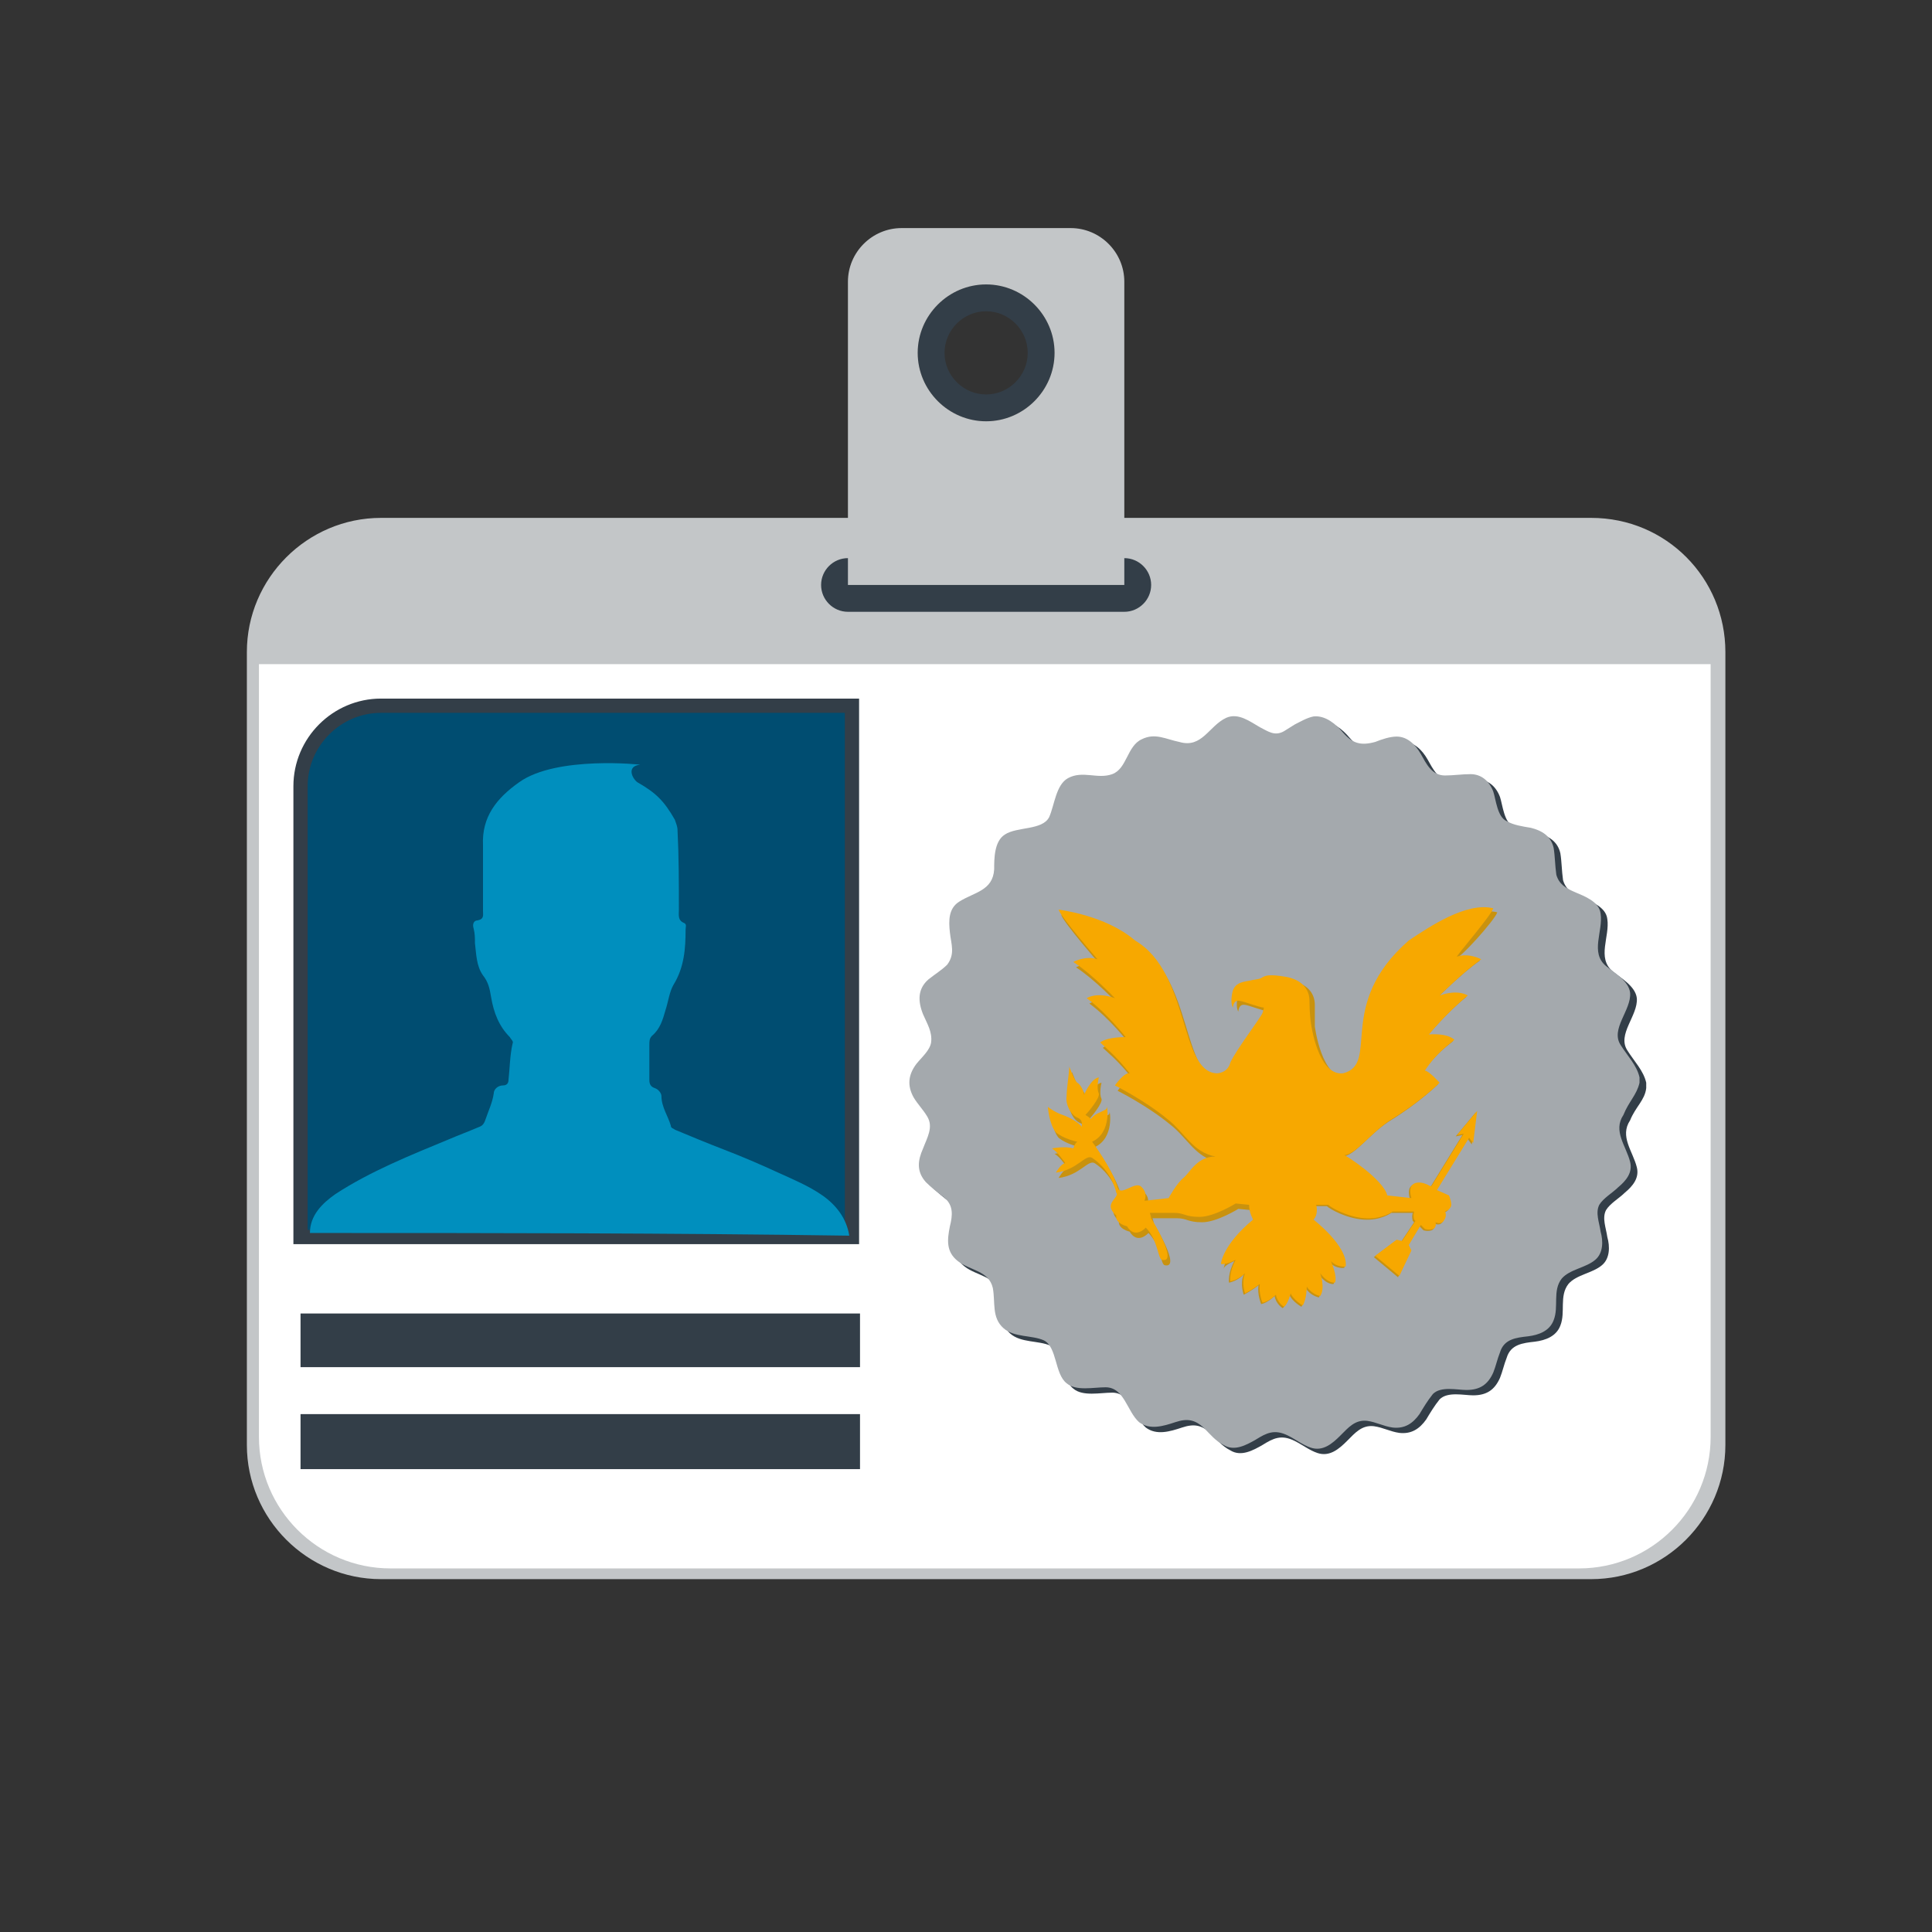
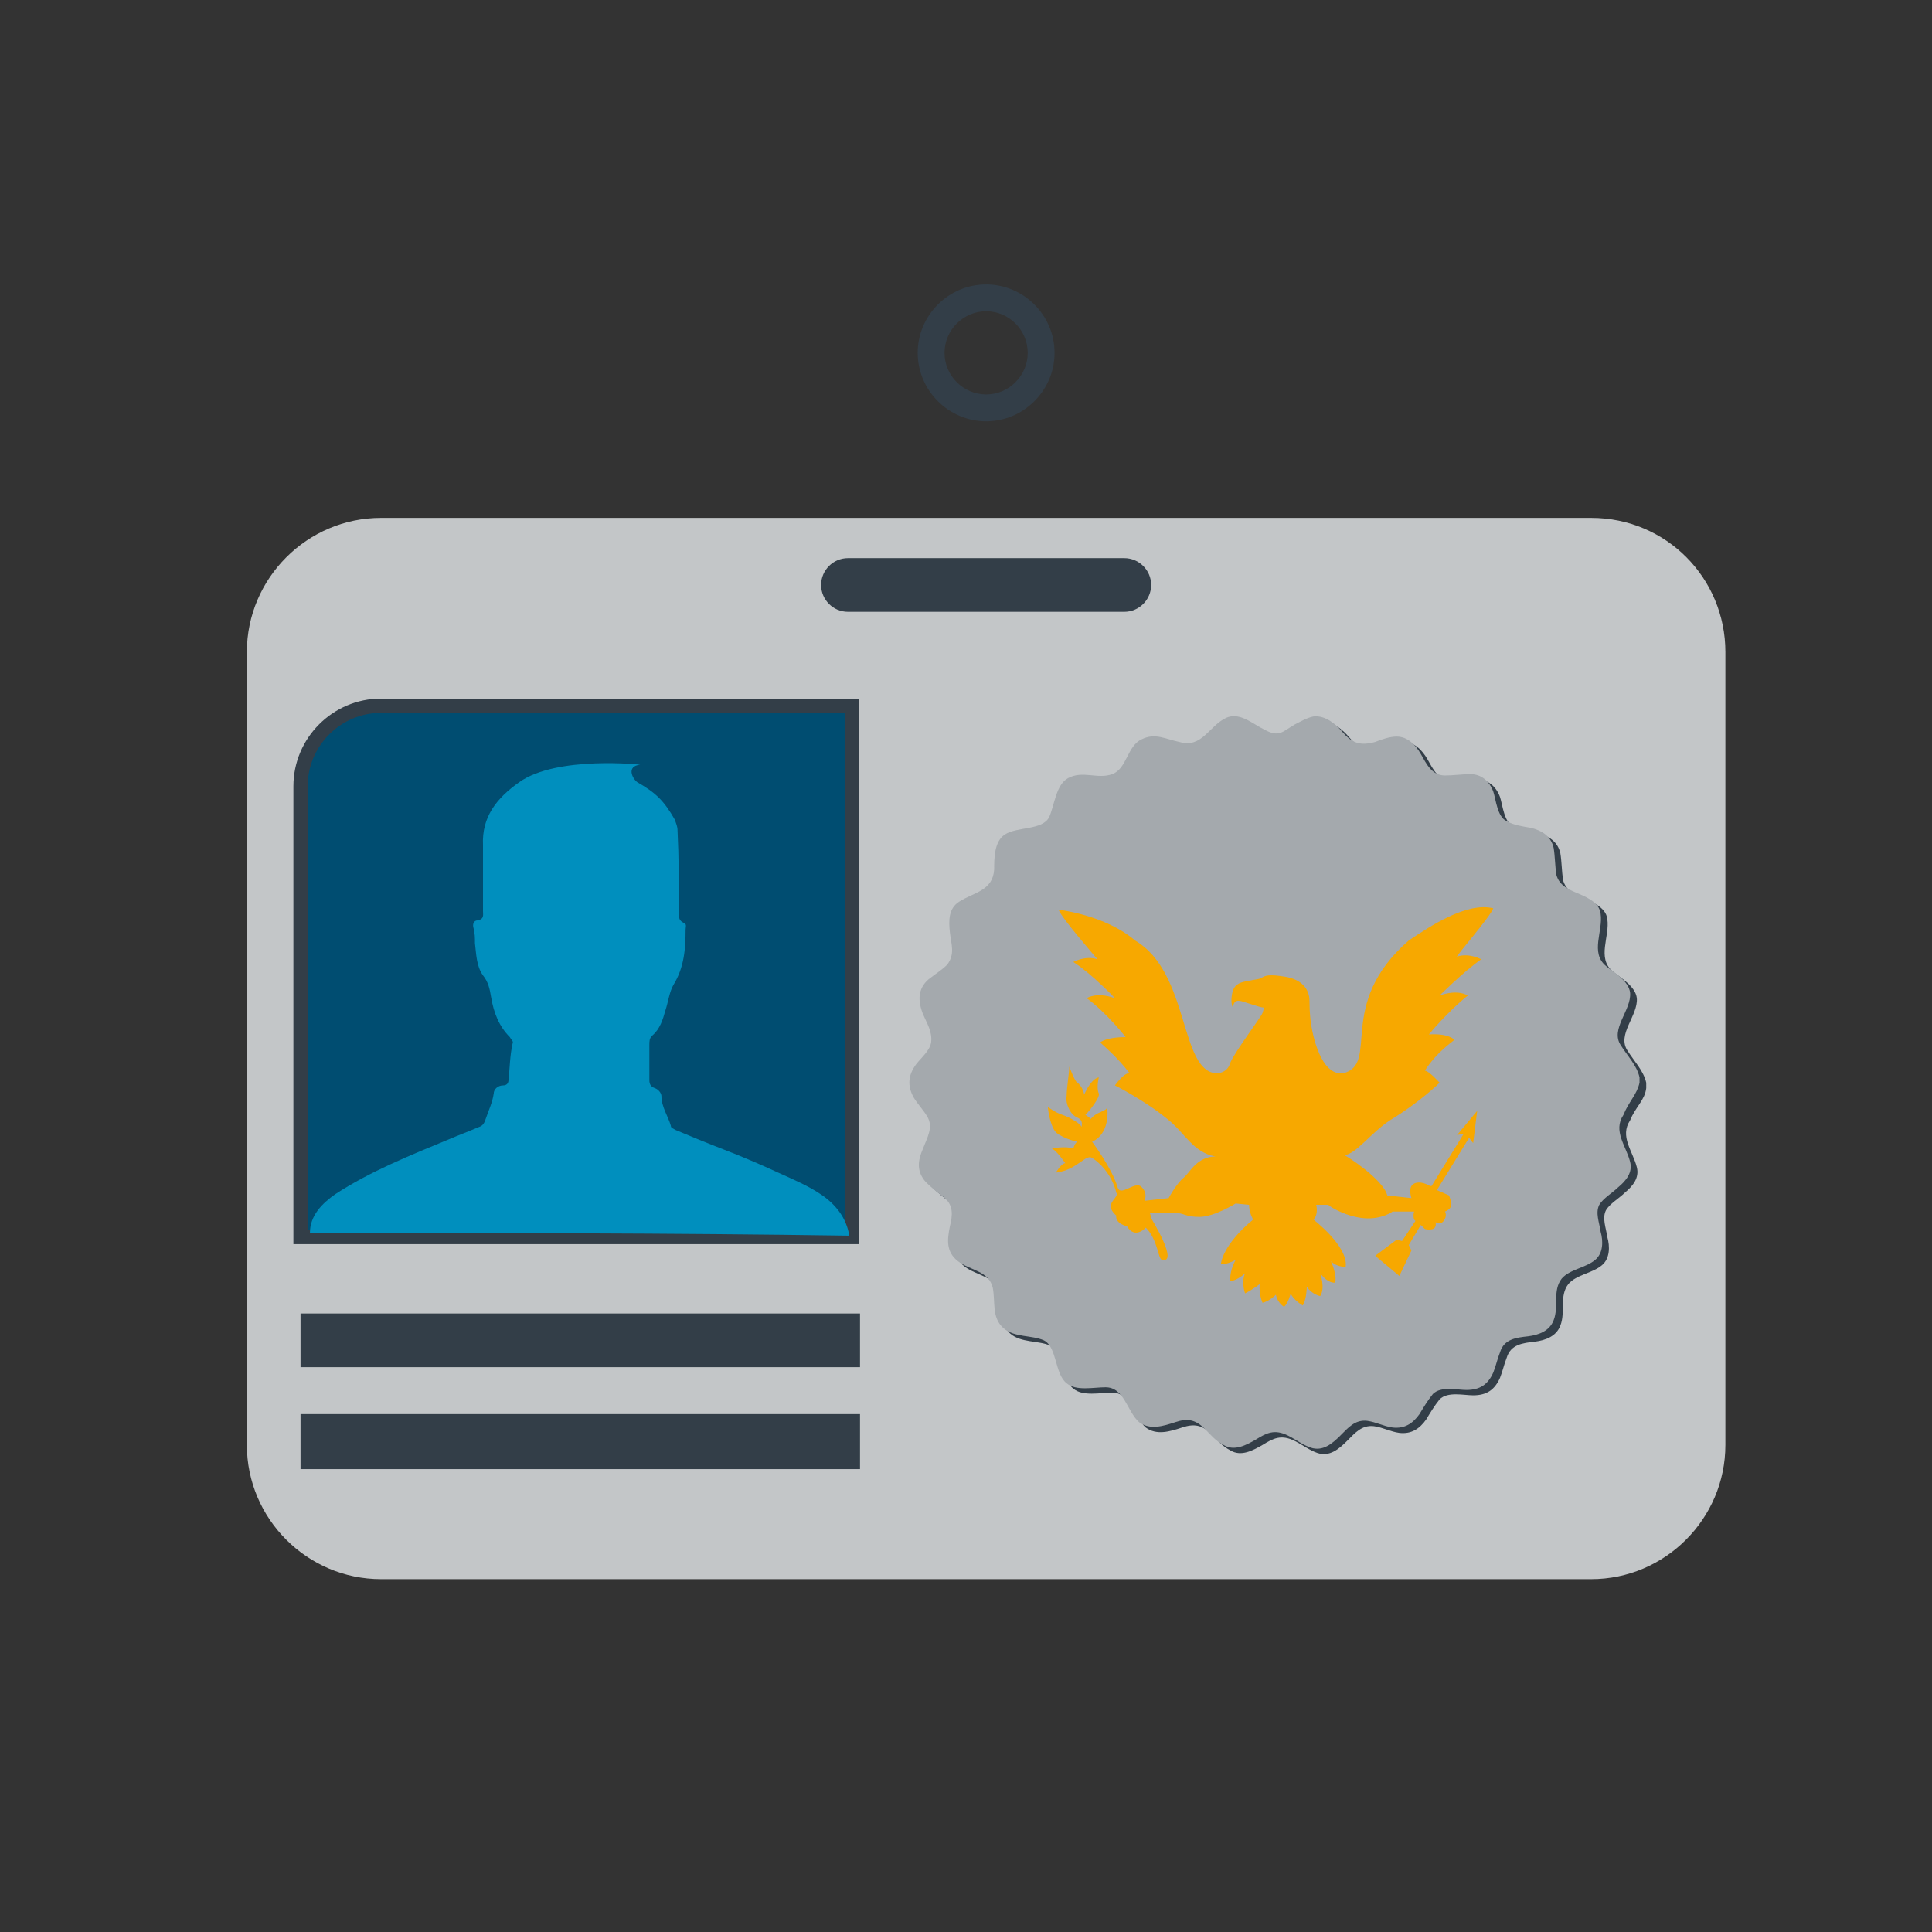
<svg xmlns="http://www.w3.org/2000/svg" version="1.1" id="Layer_1" x="0px" y="0px" viewBox="0 0 144 144" style="enable-background:new 0 0 144 144;" xml:space="preserve">
  <rect x="0" y="0" width="144" height="144" fill="#333333" stroke="none" />
  <style type="text/css">
	.st0{fill:#C3C6C8;}
	.st1{fill:#FFFFFF;}
	.st2{fill:#333E48;}
	.st3{fill:#A4A9AD;}
	.st4{fill:#C9920E;}
	.st5{fill:#F7A800;}
	.st6{fill:#004D71;stroke:#333E48;stroke-width:1.063;stroke-miterlimit:10;}
	.st7{fill:#008FBE;}
</style>
  <g>
    <path class="st0" d="M118.6,38.6H28.4c-5.5,0-10,4.5-10,10v59.1c0,5.5,4.5,10,10,10h90.2c5.5,0,10-4.5,10-10V48.6   C128.6,43.1,124.2,38.6,118.6,38.6z" />
-     <path class="st1" d="M19.3,49.5v57.6c0,5.4,4.4,9.8,9.8,9.8h88.6c5.4,0,9.8-4.4,9.8-9.8V49.5H19.3z" />
    <path class="st2" d="M83.8,45.6H63.2c-1.1,0-2-0.9-2-2c0-1.1,0.9-2,2-2h20.6c1.1,0,2,0.9,2,2C85.8,44.7,84.9,45.6,83.8,45.6z" />
    <path class="st2" d="M73.5,23.2c1.7,0,3.1,1.4,3.1,3.1c0,1.7-1.4,3.1-3.1,3.1c-1.7,0-3.1-1.4-3.1-3.1   C70.4,24.6,71.8,23.2,73.5,23.2L73.5,23.2z M73.5,21.2c-2.8,0-5.1,2.3-5.1,5.1c0,2.8,2.3,5.1,5.1,5.1c2.8,0,5.1-2.3,5.1-5.1   C78.6,23.5,76.3,21.2,73.5,21.2L73.5,21.2z" />
-     <path class="st0" d="M79.8,17H67.2c-2.2,0-4,1.8-4,4v22.6h20.6V21C83.8,18.8,82,17,79.8,17z M73.5,31.4c-2.8,0-5.1-2.3-5.1-5.1   c0-2.8,2.3-5.1,5.1-5.1c2.8,0,5.1,2.3,5.1,5.1C78.6,29.1,76.3,31.4,73.5,31.4z" />
    <g>
      <g>
        <path class="st2" d="M122.7,81.1c0,0,0-0.1,0-0.2c0-0.1,0-0.1,0-0.2c-0.2-0.9-0.9-1.6-1.4-2.4c-0.8-1.2,0.8-2.6,0.7-3.9     c-0.1-0.9-1.2-1.5-1.8-2c-1.2-1-0.2-2.6-0.4-3.9c-0.1-0.9-1.2-1.3-1.9-1.6c-0.7-0.3-1.2-0.6-1.4-1.3c-0.1-0.7-0.1-1.4-0.2-2     c-0.2-0.9-0.9-1.3-1.7-1.5c-0.6-0.1-1.3-0.2-1.8-0.5c-0.7-0.3-0.8-1.6-1-2.2c-0.3-0.8-0.9-1.3-1.7-1.3c-0.6,0-1.3,0.1-1.9,0.1     c-1,0-1.4-0.9-1.8-1.6c-0.4-0.7-1-1.3-1.8-1.3c-0.5,0-1.1,0.2-1.6,0.4c-1.1,0.3-1.7,0.1-2.4-0.7c-0.5-0.6-1.3-1.3-2.2-1.2     c-0.5,0.1-1,0.4-1.4,0.6c-0.3,0.2-0.5,0.3-0.8,0.5c-0.7,0.4-1.2,0-1.8-0.3c-0.7-0.4-1.6-1.1-2.5-0.7c-1.3,0.6-1.8,2.3-3.5,1.8     c-1-0.2-1.8-0.7-2.8-0.2c-1.1,0.5-1.1,2.2-2.2,2.6c-1.1,0.4-2.2-0.3-3.3,0.3c-0.9,0.5-1,2-1.4,2.9c-0.5,1-2.4,0.7-3.3,1.3     c-0.8,0.5-0.8,1.8-0.8,2.6c-0.1,1.6-1.5,1.7-2.6,2.4c-0.8,0.5-0.8,1.4-0.7,2.3c0.1,0.9,0.4,1.6-0.2,2.4c-0.4,0.4-0.9,0.7-1.4,1.1     c-0.8,0.7-0.8,1.6-0.4,2.6c0.3,0.7,0.7,1.3,0.6,2.1c-0.1,0.6-0.7,1.1-1.1,1.6c-0.6,0.8-0.7,1.6-0.2,2.5c0.3,0.5,0.7,0.9,1,1.4     c0.5,0.8,0,1.6-0.3,2.4c-0.4,0.9-0.5,1.7,0.2,2.5c0.4,0.4,0.9,0.8,1.3,1.1c0.8,0.6,0.7,1.4,0.5,2.2c-0.2,1-0.3,1.9,0.6,2.6     c0.9,0.7,2.3,0.7,2.6,2c0.2,1.1-0.1,2.2,0.8,3c0.8,0.7,2.1,0.5,3,0.9c1,0.5,0.8,2.5,1.7,3.2c0.7,0.6,2,0.3,2.9,0.3     c1.4,0,1.6,1.8,2.5,2.6c0.8,0.6,1.8,0.3,2.7,0c0.9-0.3,1.5-0.2,2.2,0.5c0.4,0.4,0.8,0.9,1.4,1.2c0.8,0.5,1.7,0,2.4-0.4     c0.8-0.5,1.4-0.8,2.4-0.3c0.6,0.3,1.1,0.7,1.7,0.9c0.9,0.3,1.6-0.3,2.2-0.9c0.6-0.6,1.1-1.2,2-1.1c0.7,0.1,1.2,0.4,1.9,0.5     c0.9,0.1,1.5-0.3,2-1c0.3-0.5,0.6-1,1-1.5c0.6-0.6,1.8-0.3,2.5-0.3c1,0,1.6-0.4,2-1.3c0.2-0.5,0.3-1,0.5-1.5     c0.3-1,1.2-1.1,2.1-1.2c0.8-0.1,1.6-0.4,1.9-1.2c0.4-1-0.1-2.2,0.6-3.1c0.6-0.7,1.8-0.8,2.5-1.4c0.6-0.5,0.6-1.4,0.4-2.1     c-0.1-0.7-0.4-1.4-0.1-2c0.3-0.5,1-0.9,1.4-1.3c0.6-0.5,1.1-1.1,0.9-1.9c-0.3-1.2-1.3-2.3-0.5-3.5     C121.9,82.5,122.6,82,122.7,81.1z" />
      </g>
    </g>
    <g>
      <g>
        <path class="st3" d="M122.2,80.7c0,0,0-0.1,0-0.2c0-0.1,0-0.1,0-0.2c-0.2-0.9-0.9-1.6-1.4-2.4c-0.8-1.2,0.8-2.6,0.7-3.9     c-0.1-0.9-1.2-1.5-1.8-2c-1.2-1-0.2-2.6-0.4-3.9c-0.1-0.9-1.2-1.3-1.9-1.6c-0.7-0.3-1.2-0.6-1.4-1.3c-0.1-0.7-0.1-1.4-0.2-2     c-0.2-0.9-0.9-1.3-1.7-1.5c-0.6-0.1-1.3-0.2-1.8-0.5c-0.7-0.3-0.8-1.6-1-2.2c-0.3-0.8-0.9-1.3-1.7-1.3c-0.6,0-1.3,0.1-1.9,0.1     c-1,0-1.4-0.9-1.8-1.6c-0.4-0.7-1-1.3-1.8-1.3c-0.5,0-1.1,0.2-1.6,0.4c-1.1,0.3-1.7,0.1-2.4-0.7c-0.5-0.6-1.3-1.3-2.2-1.2     c-0.5,0.1-1,0.4-1.4,0.6c-0.3,0.2-0.5,0.3-0.8,0.5c-0.7,0.4-1.2,0-1.8-0.3c-0.7-0.4-1.6-1.1-2.5-0.7c-1.3,0.6-1.8,2.3-3.5,1.8     c-1-0.2-1.8-0.7-2.8-0.2c-1.1,0.5-1.1,2.2-2.2,2.6c-1.1,0.4-2.2-0.3-3.3,0.3c-0.9,0.5-1,2-1.4,2.9c-0.5,1-2.4,0.7-3.3,1.3     c-0.8,0.5-0.8,1.8-0.8,2.6c-0.1,1.6-1.5,1.7-2.6,2.4c-0.8,0.5-0.8,1.4-0.7,2.3c0.1,0.9,0.4,1.6-0.2,2.4c-0.4,0.4-0.9,0.7-1.4,1.1     c-0.8,0.7-0.8,1.6-0.4,2.6c0.3,0.7,0.7,1.3,0.6,2.1c-0.1,0.6-0.7,1.1-1.1,1.6c-0.6,0.8-0.7,1.6-0.2,2.5c0.3,0.5,0.7,0.9,1,1.4     c0.5,0.8,0,1.6-0.3,2.4c-0.4,0.9-0.5,1.7,0.2,2.5c0.4,0.4,0.9,0.8,1.3,1.1c0.8,0.6,0.7,1.4,0.5,2.2c-0.2,1-0.3,1.9,0.6,2.6     c0.9,0.7,2.3,0.7,2.6,2c0.2,1.1-0.1,2.2,0.8,3c0.8,0.7,2.1,0.5,3,0.9c1,0.5,0.8,2.5,1.7,3.2c0.7,0.6,2,0.3,2.9,0.3     c1.4,0,1.6,1.8,2.5,2.6c0.8,0.6,1.8,0.3,2.7,0c0.9-0.3,1.5-0.2,2.2,0.5c0.4,0.4,0.8,0.9,1.4,1.2c0.8,0.5,1.7,0,2.4-0.4     c0.8-0.5,1.4-0.8,2.4-0.3c0.6,0.3,1.1,0.7,1.7,0.9c0.9,0.3,1.6-0.3,2.2-0.9c0.6-0.6,1.1-1.2,2-1.1c0.7,0.1,1.2,0.4,1.9,0.5     c0.9,0.1,1.5-0.3,2-1c0.3-0.5,0.6-1,1-1.5c0.6-0.6,1.8-0.3,2.5-0.3c1,0,1.6-0.4,2-1.3c0.2-0.5,0.3-1,0.5-1.5     c0.3-1,1.2-1.1,2.1-1.2c0.8-0.1,1.6-0.4,1.9-1.2c0.4-1-0.1-2.2,0.6-3.1c0.6-0.7,1.8-0.8,2.5-1.4c0.6-0.5,0.6-1.4,0.4-2.1     c-0.1-0.7-0.4-1.4-0.1-2c0.3-0.5,1-0.9,1.4-1.3c0.6-0.5,1.1-1.1,0.9-1.9c-0.3-1.2-1.3-2.3-0.5-3.5     C121.4,82.1,122,81.6,122.2,80.7z" />
      </g>
    </g>
-     <path class="st4" d="M111.6,68C111.6,68,111.6,68,111.6,68C111.6,68,111.6,68,111.6,68C111.6,68,111.6,68,111.6,68   c-2-0.5-4.8,1.4-6.3,2.4c-5.5,4.8-2.1,9.2-4.9,9.9c-1.9,0.2-2.4-3.8-2.4-3.8S98,75.8,98,74.9c0-0.9-0.6-1.6-1.8-1.8   c-1.2-0.2-1.5-0.1-1.8,0.1c-0.2,0.1-0.5,0.1-0.9,0.2c-0.6,0.1-1,0.2-1.2,0.7c-0.1,0.3-0.2,1,0,1.3c0,0,0-0.6,0.5-0.5v0   c0.2,0,1.5,0.5,1.8,0.5c0,0,0,0.1-0.1,0.4c-0.1,0.3-2,2.8-2.4,3.7c-0.3,0.8-1.2,0.9-1.2,0.9c-2.8-0.1-2-7.5-6.1-9.9   c-2.2-1.9-5.7-2.3-5.7-2.3c0.2,0.6,2.9,3.7,2.9,3.7c-0.9-0.3-1.8,0.2-1.8,0.2c1.4,0.9,3.1,2.7,3.1,2.7c-1.4-0.5-2.1,0-2.1,0   c1.5,1.1,2.9,2.9,2.9,2.9c-1.5,0-1.9,0.4-1.9,0.4c0.2,0.2,1.2,1,2.2,2.3c-0.4-0.1-1.1,0.9-1.1,0.9s2.2,1.1,3.9,2.5   c1.3,1,1.9,2.5,3.6,2.8c-1.4,0-1.9,1.2-2.4,1.6c-0.5,0.4-1.1,1.5-1.1,1.5l-1.8,0.2c0.1-0.2,0.2-0.7-0.3-1.1   c-0.5-0.3-1.5,0.8-1.7,0.1c-0.4-1.4-1.9-3.4-1.9-3.4c1.5-0.7,1.1-2.8,1.1-2.6c0,0.2-0.1,0.2-0.5,0.4c-0.5,0.2-0.7,0.5-0.7,0.5   c-0.2-0.2-0.4-0.3-0.4-0.3c0.3-0.3,1.1-1.3,1-1.6c-0.2-0.4,0-1.2,0-1.2C81.5,80.8,81,82,81,82c0-0.3-0.3-0.8-0.5-0.9   c-0.2-0.1-0.6-1.2-0.6-1.2c0,0.4-0.2,1.6-0.2,2.2c-0.1,0.6,0.3,1.4,0.8,1.6c0.5,0.2,0.3,0.7,0.3,0.7c0-0.2-0.8-0.7-1.4-0.9   c-0.6-0.2-1.1-0.6-1.1-0.6s0.1,1.3,0.6,1.9c0.6,0.5,1.6,0.7,1.6,0.7c-0.2,0.1-0.3,0.5-0.3,0.5c-0.6-0.2-1.6,0-1.6,0   c0.4,0.2,1,1.1,1,1.1c-0.3,0-0.7,0.7-0.7,0.7c1.6-0.2,2.2-1.4,2.7-1.1c1.5,1,1.8,2.6,1.8,2.6c0.2,0.2-0.3,0.5-0.4,0.9   c-0.1,0.4,0.4,0.8,0.4,0.8c-0.1,0.6,0.8,0.8,0.8,0.8c0.6,1,1.4,0.1,1.4,0.1c0.9,0.9,0.9,2.3,1.2,2.4c1.3,0.3-0.8-3.1-0.8-3.1   c0-0.1-0.1-0.4-0.1-0.4s1,0,1.8,0c0.8,0,0.8,0.3,1.9,0.3c1.1,0,2.7-1,2.7-1l1,0.1c0,0.6,0.3,1.1,0.3,1.1c-2.3,1.9-2.4,3.3-2.4,3.3   C91.2,94.3,92,94,92,94c-0.5,0.9-0.4,1.6-0.4,1.6c0.6-0.1,1.1-0.6,1.1-0.6c-0.3,0.7,0,1.5,0,1.5c0.6-0.3,1.1-0.7,1.1-0.7   c-0.1,0.7,0.2,1.4,0.2,1.4c0.5-0.1,1-0.6,1-0.6c0.1,0.6,0.6,0.9,0.6,0.9c0.3-0.2,0.5-1,0.5-1c0.2,0.5,0.9,0.9,0.9,0.9   c0.3-0.5,0.3-1.4,0.3-1.4c0.4,0.6,1,0.7,1,0.7c0.4-0.6,0-1.7,0-1.7c0.6,0.8,1.1,0.7,1.1,0.7c0.2-0.5-0.3-1.6-0.3-1.6   c0.5,0.5,1.1,0.4,1.1,0.4c0.2-1.5-2.4-3.5-2.4-3.5c0.4-0.4,0.2-1.1,0.2-1.1l0.9,0c0.2,0.2,1.4,0.9,2.7,1c1.3,0.1,2.1-0.5,2.1-0.5   h1.6c-0.1,0.3,0,0.6,0,0.6l0.1,0.1l-1,1.5l-0.4-0.1l-1.6,1.2l1.8,1.5l0.9-1.9l-0.2-0.4l0.9-1.5l0.3,0.3c0,0,0.3,0.1,0.6,0   c0.3-0.1,0.2-0.5,0.2-0.5s0.4,0.2,0.6-0.1c0.3-0.4,0.1-0.7,0.1-0.7s0.3-0.1,0.4-0.3c0.2-0.2-0.1-0.9-0.1-0.9l-0.9-0.4l2.4-3.9   l0.3,0.4l0.3-2.4l-1.5,1.8l0.5-0.1l-2.4,3.9l-0.1,0c-0.7-0.4-1.2-0.3-1.4,0c-0.2,0.3,0,0.9,0,0.9l-1.8-0.2c-0.3-1.2-3.1-3-3.2-3   c0.9-0.1,1.9-1.6,3.4-2.6c2.3-1.4,3.7-2.8,3.7-2.8s-0.8-0.9-1.1-0.9c0.9-1.4,2-2.1,2.2-2.3c0,0-0.4-0.5-1.9-0.4   c0,0,1.4-1.7,2.9-2.9c0,0-0.7-0.5-2.1,0c0,0,1.8-1.8,3.1-2.7c0,0-0.9-0.5-1.8-0.2C108.7,71.6,111.4,68.6,111.6,68   C111.6,68,111.6,68,111.6,68z" />
    <path class="st5" d="M111.3,67.7C111.3,67.7,111.3,67.7,111.3,67.7C111.3,67.7,111.3,67.7,111.3,67.7   C111.3,67.7,111.3,67.7,111.3,67.7c-2-0.5-4.8,1.4-6.3,2.4c-5.5,4.8-2.1,9.2-4.9,9.9c-1.9,0.2-2.4-3.8-2.4-3.8s-0.1-0.7-0.1-1.6   c0-0.9-0.6-1.6-1.8-1.8c-1.2-0.2-1.5-0.1-1.8,0.1c-0.2,0.1-0.5,0.1-0.9,0.2c-0.6,0.1-1,0.2-1.2,0.7c-0.1,0.3-0.2,1,0,1.3   c0,0,0-0.6,0.5-0.5v0c0.2,0,1.5,0.5,1.8,0.5c0,0,0,0.1-0.1,0.4c-0.1,0.3-2,2.8-2.4,3.7C91.5,80,90.7,80,90.7,80   c-2.8-0.1-2-7.5-6.1-9.9c-2.2-1.9-5.7-2.3-5.7-2.3c0.2,0.6,2.9,3.7,2.9,3.7c-0.9-0.3-1.8,0.2-1.8,0.2c1.4,0.9,3.1,2.7,3.1,2.7   c-1.4-0.5-2.1,0-2.1,0c1.5,1.1,2.9,2.9,2.9,2.9c-1.5,0-1.9,0.4-1.9,0.4c0.2,0.2,1.2,1,2.2,2.3c-0.4-0.1-1.1,0.9-1.1,0.9   s2.2,1.1,3.9,2.5c1.3,1,1.9,2.5,3.6,2.8c-1.4,0-1.9,1.2-2.4,1.6c-0.5,0.4-1.1,1.5-1.1,1.5l-1.8,0.2c0.1-0.2,0.2-0.7-0.3-1.1   c-0.5-0.3-1.5,0.8-1.7,0.1c-0.4-1.4-1.9-3.4-1.9-3.4c1.5-0.7,1.1-2.8,1.1-2.6c0,0.2-0.1,0.2-0.5,0.4c-0.5,0.2-0.7,0.5-0.7,0.5   c-0.2-0.2-0.4-0.3-0.4-0.3c0.3-0.3,1.1-1.3,1-1.6c-0.2-0.4,0-1.2,0-1.2c-0.6,0.1-1.1,1.3-1.1,1.3c0-0.3-0.3-0.8-0.5-0.9   c-0.2-0.1-0.6-1.2-0.6-1.2c0,0.4-0.2,1.6-0.2,2.2c-0.1,0.6,0.3,1.4,0.8,1.6c0.5,0.2,0.3,0.7,0.3,0.7c0-0.2-0.8-0.7-1.4-0.9   c-0.6-0.2-1.1-0.6-1.1-0.6s0.1,1.3,0.6,1.9c0.6,0.5,1.6,0.7,1.6,0.7c-0.2,0.1-0.3,0.5-0.3,0.5c-0.6-0.2-1.6,0-1.6,0   c0.4,0.2,1,1.1,1,1.1c-0.3,0-0.7,0.7-0.7,0.7c1.6-0.2,2.2-1.4,2.7-1.1c1.5,1,1.8,2.6,1.8,2.6c0.2,0.2-0.3,0.5-0.4,0.9   c-0.1,0.4,0.4,0.8,0.4,0.8c-0.1,0.6,0.8,0.8,0.8,0.8c0.6,1,1.4,0.1,1.4,0.1c0.9,0.9,0.9,2.3,1.2,2.4c1.3,0.3-0.8-3.1-0.8-3.1   c0-0.1-0.1-0.4-0.1-0.4s1,0,1.8,0c0.8,0,0.8,0.3,1.9,0.3c1.1,0,2.7-1,2.7-1l1,0.1c0,0.6,0.3,1.1,0.3,1.1c-2.3,1.9-2.4,3.3-2.4,3.3   c0.4,0.1,1.1-0.3,1.1-0.3c-0.5,0.9-0.4,1.6-0.4,1.6c0.6-0.1,1.1-0.6,1.1-0.6c-0.3,0.7,0,1.5,0,1.5c0.6-0.3,1.1-0.7,1.1-0.7   c-0.1,0.7,0.2,1.4,0.2,1.4c0.5-0.1,1-0.6,1-0.6c0.1,0.6,0.6,0.9,0.6,0.9c0.3-0.2,0.5-1,0.5-1c0.2,0.5,0.9,0.9,0.9,0.9   c0.3-0.5,0.3-1.4,0.3-1.4c0.4,0.6,1,0.7,1,0.7c0.4-0.6,0-1.7,0-1.7c0.6,0.8,1.1,0.7,1.1,0.7c0.2-0.5-0.3-1.6-0.3-1.6   c0.5,0.5,1.1,0.4,1.1,0.4c0.2-1.5-2.4-3.5-2.4-3.5c0.4-0.4,0.2-1.1,0.2-1.1l0.9,0c0.2,0.2,1.4,0.9,2.7,1c1.3,0.1,2.1-0.5,2.1-0.5   h1.6c-0.1,0.3,0,0.6,0,0.6l0.1,0.1l-1,1.5l-0.4-0.1l-1.6,1.2l1.8,1.5l0.9-1.9l-0.2-0.4l0.9-1.5l0.3,0.3c0,0,0.3,0.1,0.6,0   c0.3-0.1,0.2-0.5,0.2-0.5s0.4,0.2,0.6-0.1c0.3-0.4,0.1-0.7,0.1-0.7s0.3-0.1,0.4-0.3c0.2-0.2-0.1-0.9-0.1-0.9l-0.9-0.4l2.4-3.9   l0.3,0.4l0.3-2.4l-1.5,1.8l0.5-0.1l-2.4,3.9l-0.1,0c-0.7-0.4-1.2-0.3-1.4,0c-0.2,0.3,0,0.9,0,0.9l-1.8-0.2c-0.3-1.2-3.1-3-3.2-3   c0.9-0.1,1.9-1.6,3.4-2.6c2.3-1.4,3.7-2.8,3.7-2.8s-0.8-0.9-1.1-0.9c0.9-1.4,2-2.1,2.2-2.3c0,0-0.4-0.5-1.9-0.4   c0,0,1.4-1.7,2.9-2.9c0,0-0.7-0.5-2.1,0c0,0,1.8-1.8,3.1-2.7c0,0-0.9-0.5-1.8-0.2C108.4,71.4,111.1,68.3,111.3,67.7   C111.3,67.7,111.3,67.7,111.3,67.7z" />
    <path class="st6" d="M63.5,52.6H28.4c-3.3,0-6,2.7-6,6v33.6h41.1V52.6z" />
    <rect x="22.4" y="105.4" class="st2" width="41.7" height="4.1" />
    <rect x="22.4" y="97.9" class="st2" width="41.7" height="4" />
    <g>
      <path class="st7" d="M23.1,91.9c0-1.3,0.9-2.2,1.9-2.9c2.6-1.7,5.6-2.9,8.5-4.1c0.7-0.3,1.5-0.6,2.2-0.9c0.3-0.1,0.4-0.3,0.5-0.6    c0.2-0.6,0.5-1.2,0.6-1.9c0-0.3,0.3-0.6,0.7-0.6c0.3,0,0.4-0.2,0.4-0.4c0.1-0.9,0.1-1.8,0.3-2.7c0.1-0.2-0.1-0.3-0.2-0.5    c-0.8-0.8-1.2-1.8-1.4-3c-0.1-0.6-0.2-1.1-0.6-1.6c-0.5-0.7-0.5-1.6-0.6-2.4c0-0.4,0-0.7-0.1-1.1c-0.1-0.3,0-0.6,0.3-0.6    c0.5-0.1,0.4-0.4,0.4-0.7c0-1.6,0-3.3,0-4.9c-0.1-2.1,1-3.5,2.7-4.7c2.8-2,9.2-1.3,9-1.3c-1,0.1-0.6,1-0.2,1.3    c1.4,0.8,2,1.4,2.8,2.8c0.1,0.3,0.2,0.5,0.2,0.8c0.1,2,0.1,3.9,0.1,5.9c0,0.4-0.1,0.8,0.4,1c0.2,0.1,0.1,0.3,0.1,0.5    c0,1.4-0.1,2.8-0.9,4.1c-0.3,0.5-0.4,1.3-0.6,1.9c-0.2,0.7-0.4,1.4-1,1.9c-0.2,0.2-0.2,0.4-0.2,0.7c0,0.9,0,1.7,0,2.6    c0,0.3,0.1,0.5,0.4,0.6c0.3,0.1,0.5,0.4,0.5,0.6c0,0.8,0.5,1.5,0.7,2.2c0,0.2,0.2,0.2,0.3,0.3c1.2,0.5,2.4,1,3.7,1.5    c1.3,0.5,2.7,1.1,4,1.7c1.1,0.5,2.3,1,3.3,1.7c1,0.7,1.8,1.7,2,3C50,91.9,36.6,91.9,23.1,91.9z" />
    </g>
  </g>
</svg>